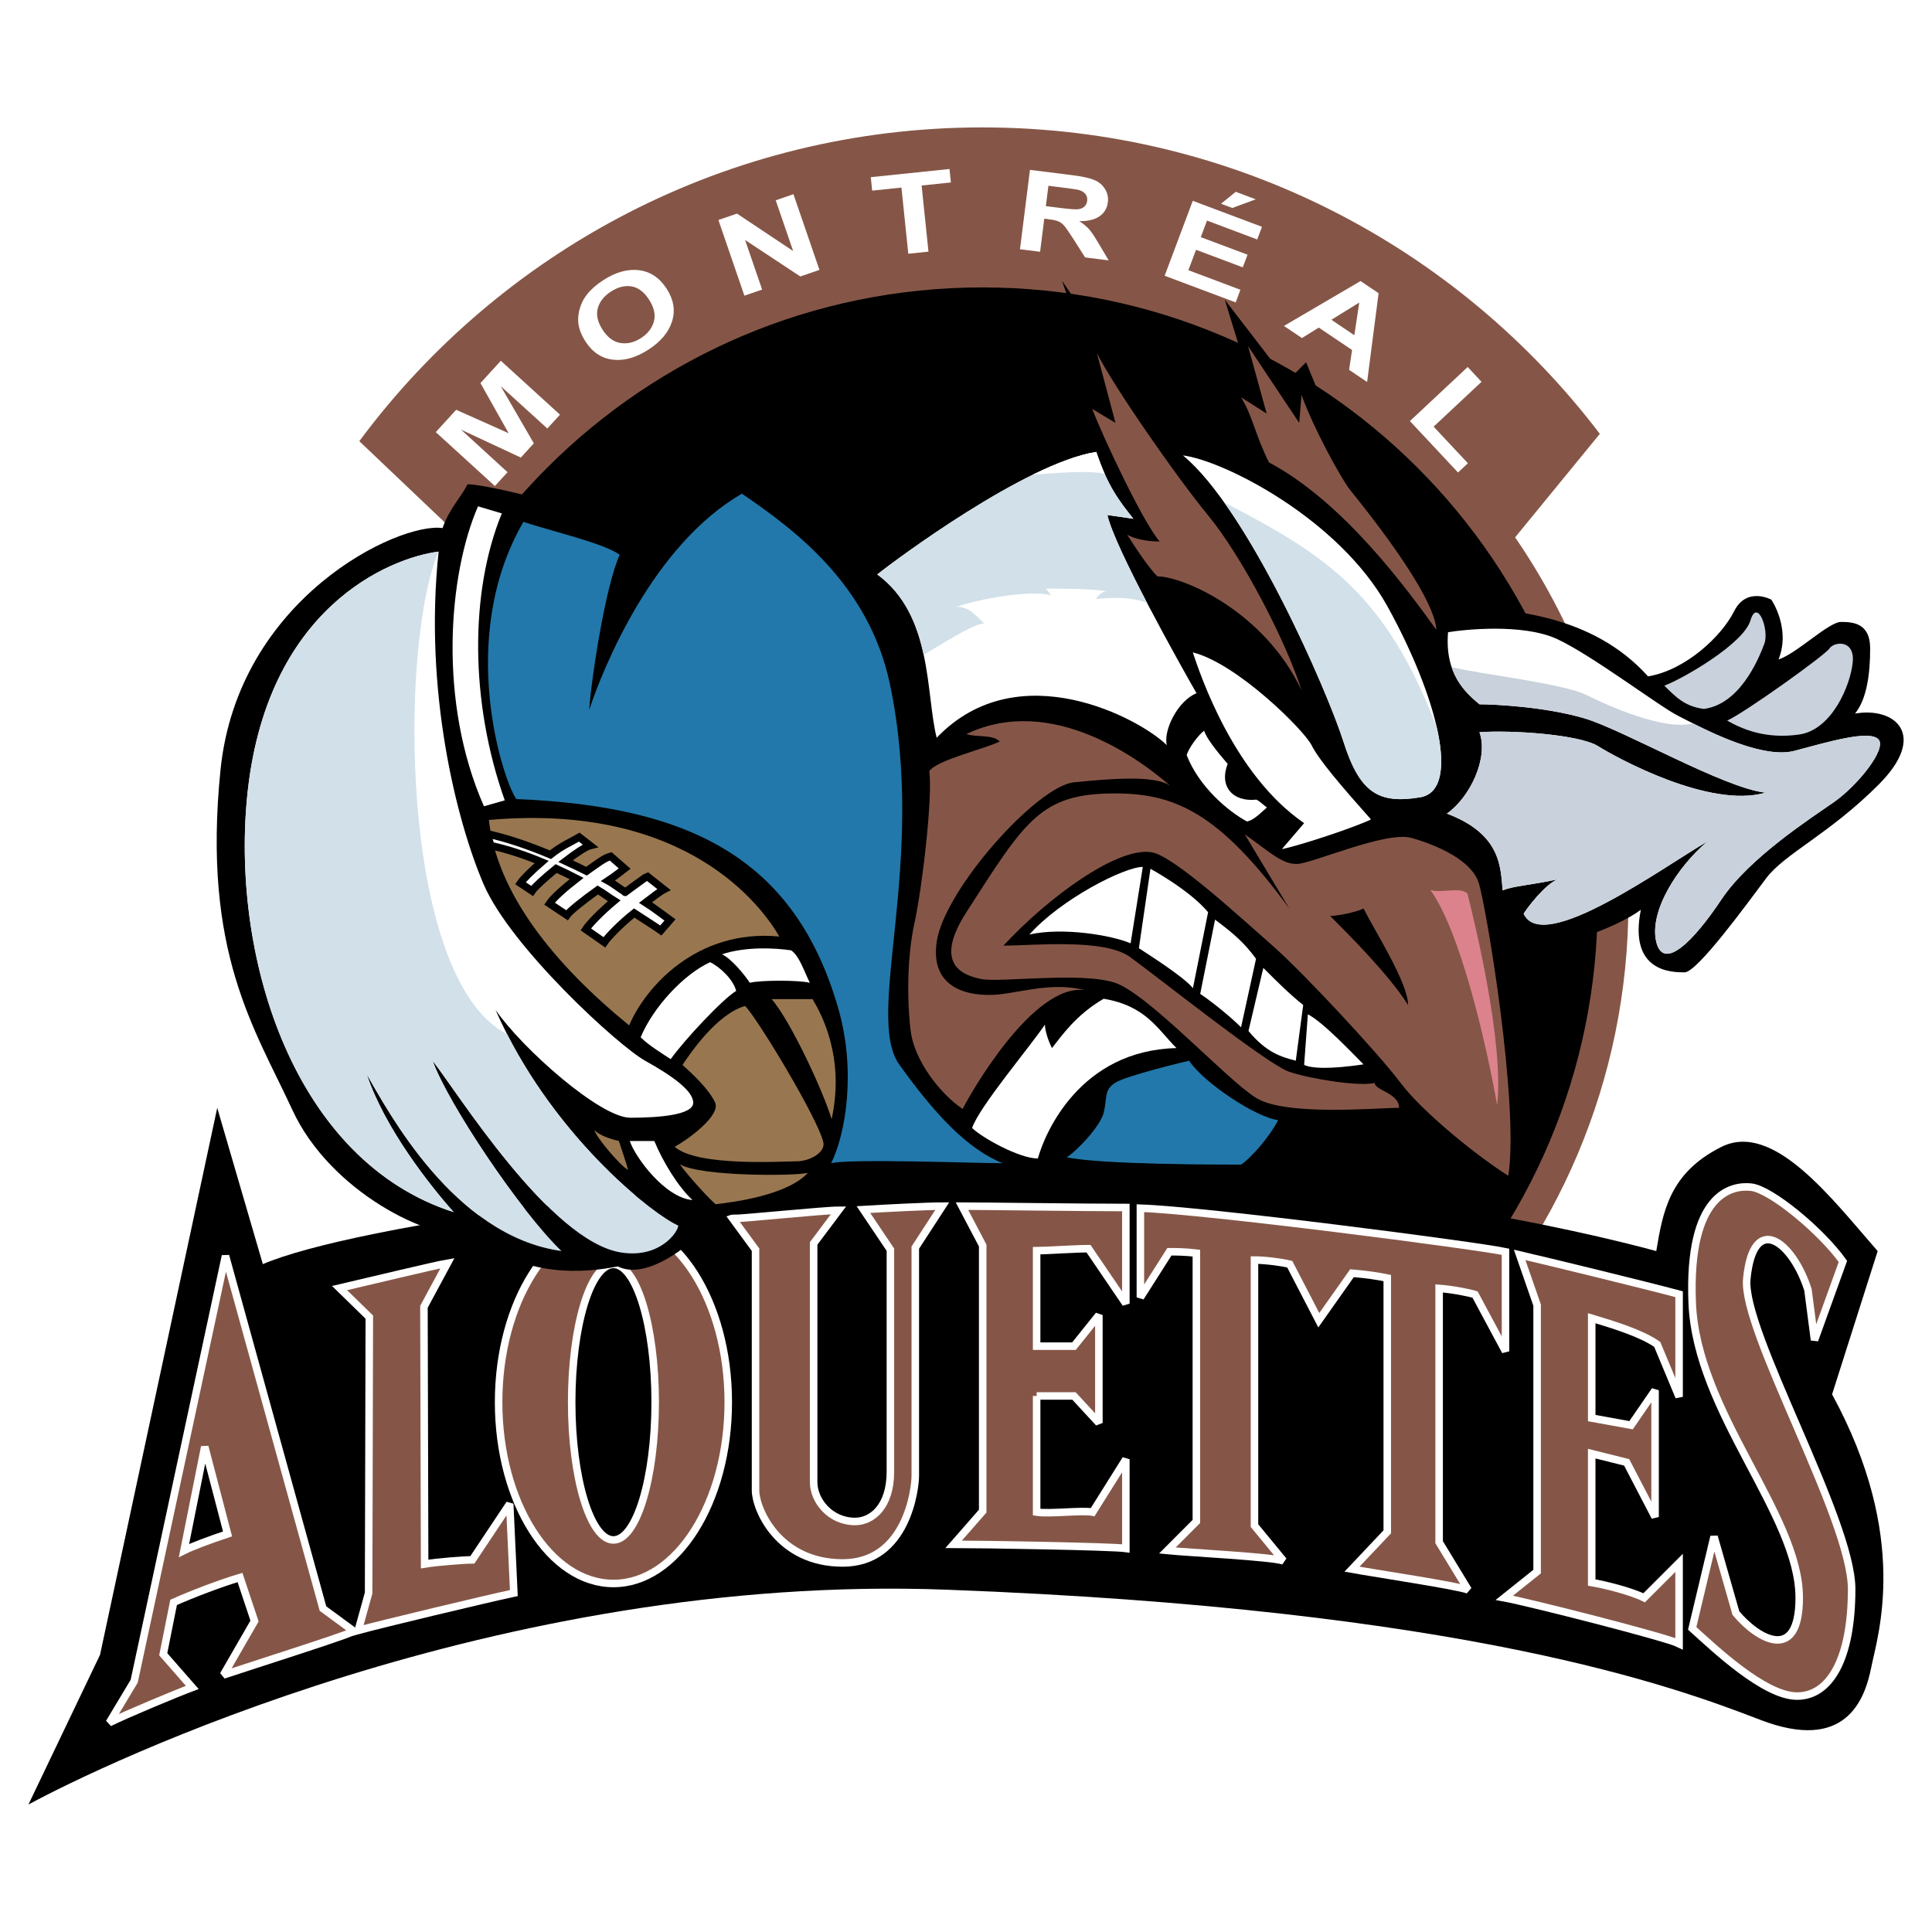
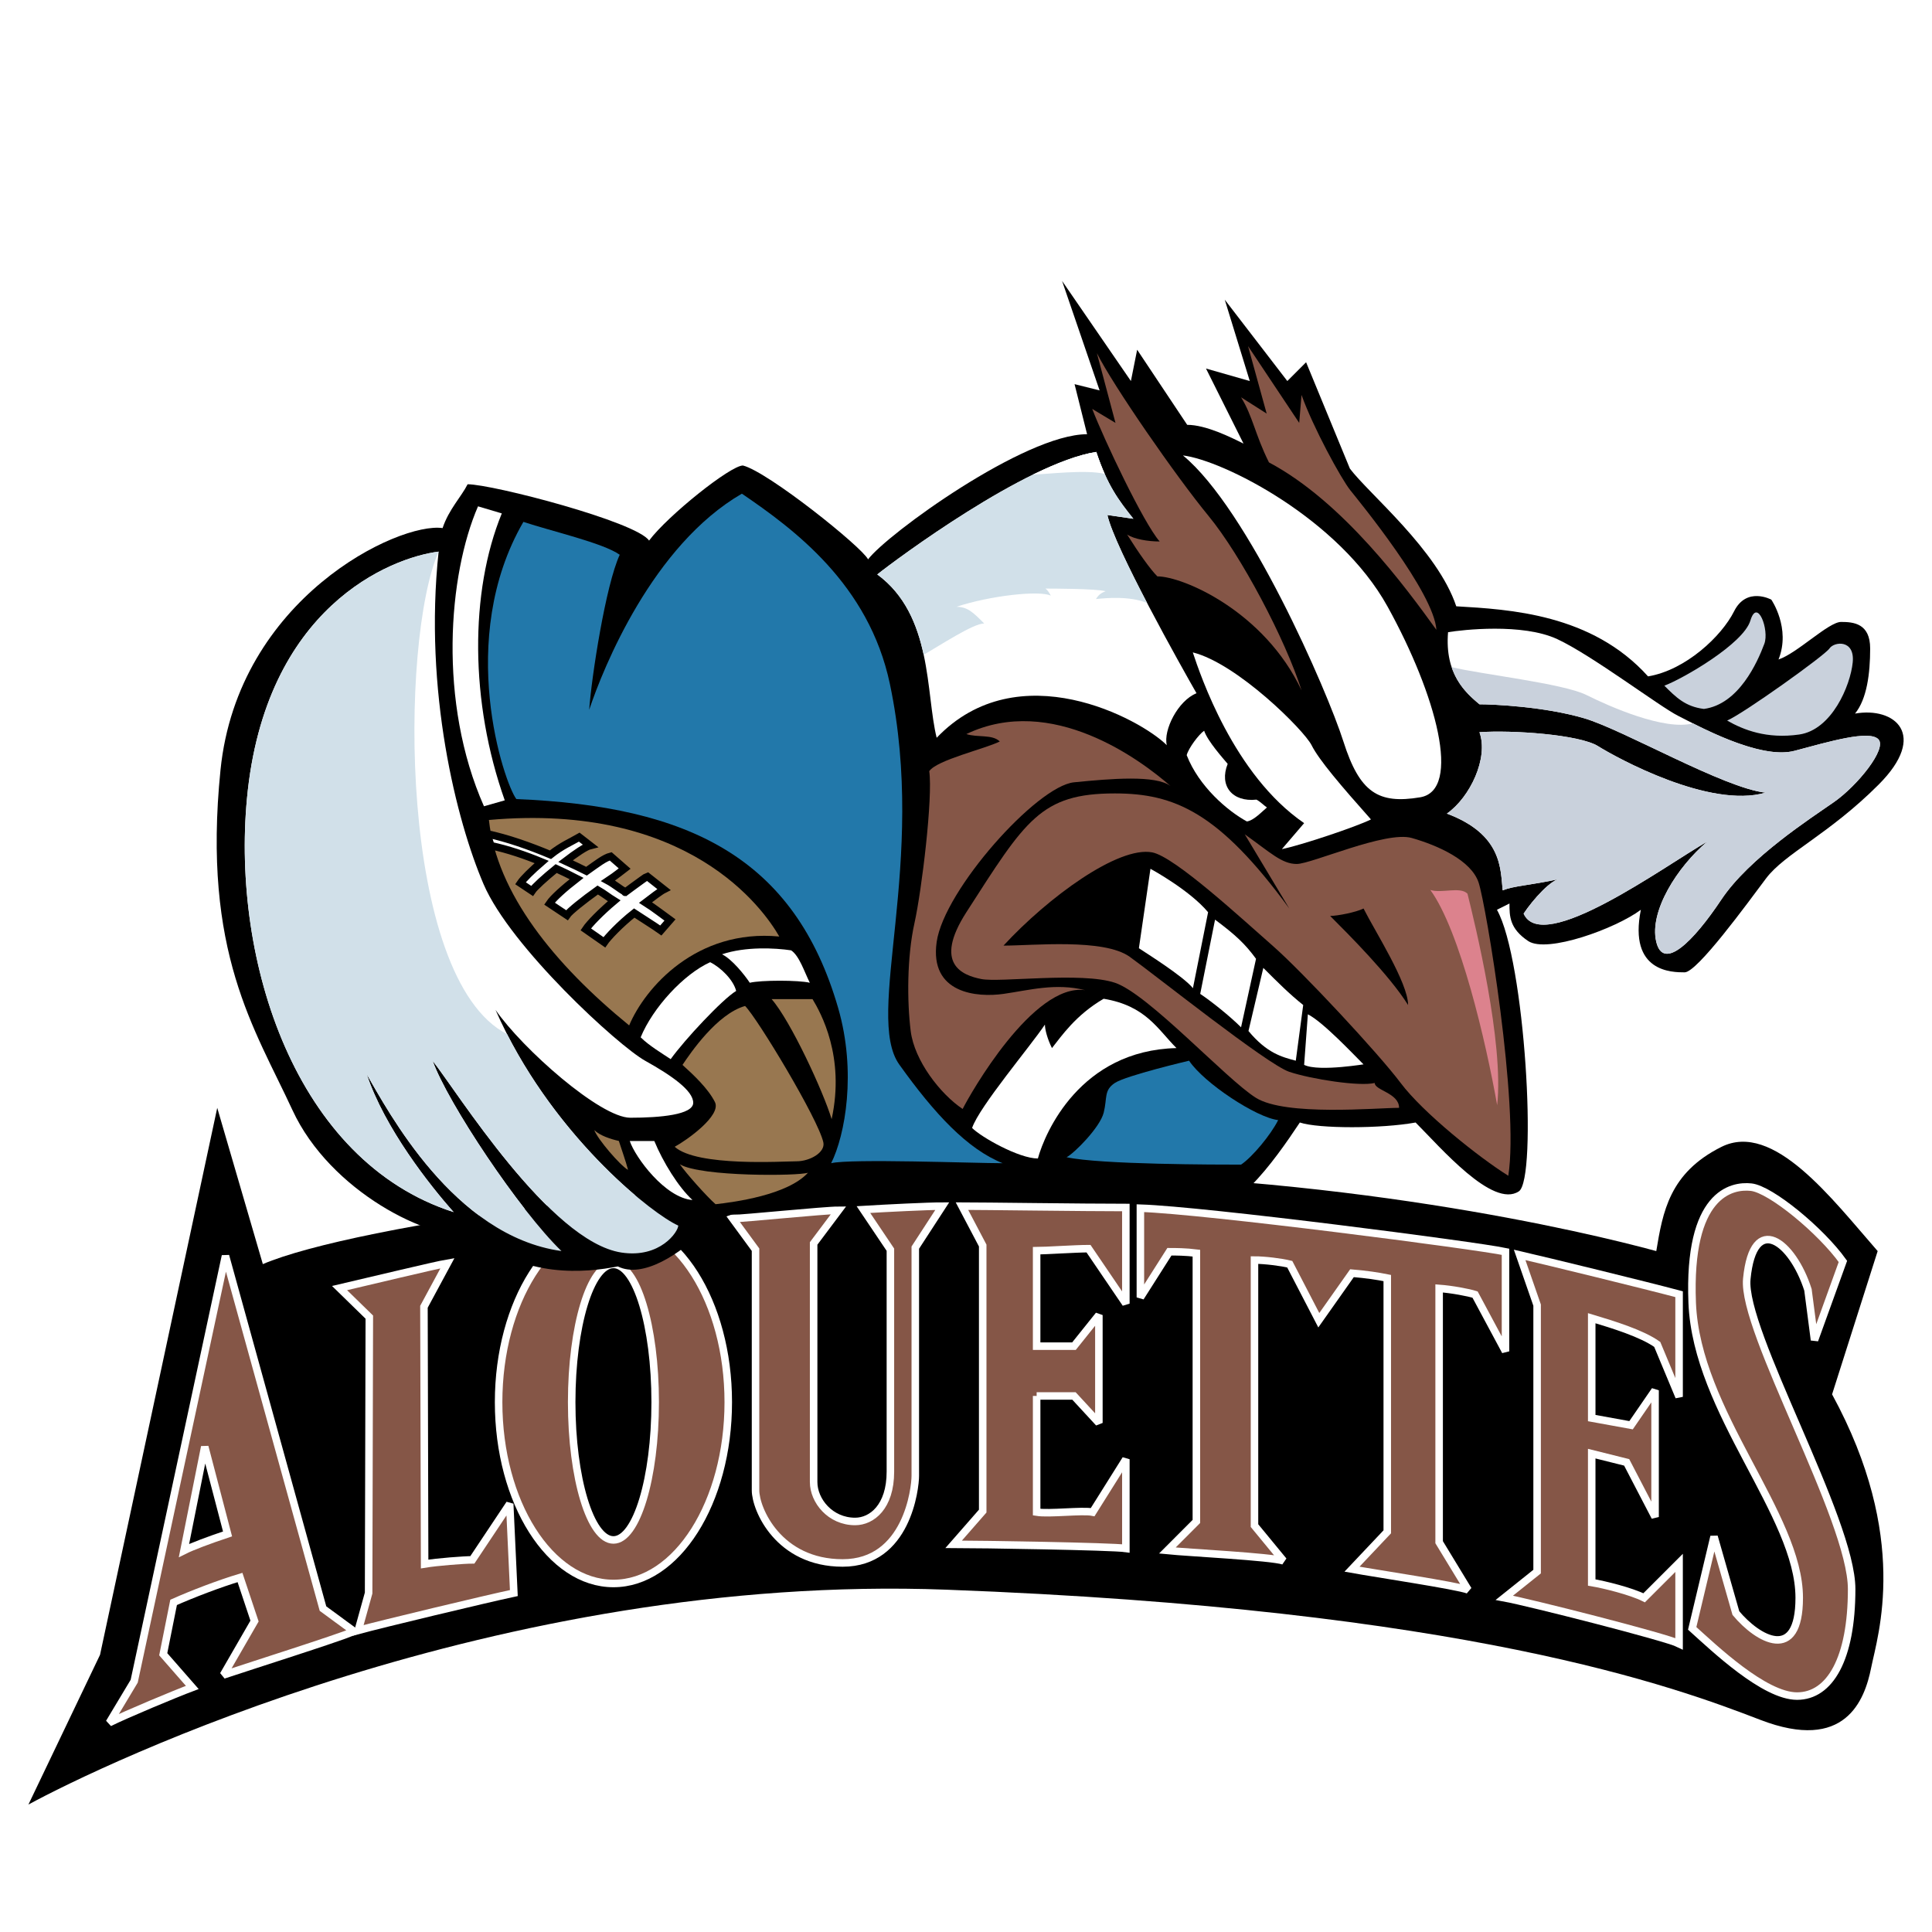
<svg xmlns="http://www.w3.org/2000/svg" version="1.0" id="Layer_1" x="0px" y="0px" width="192.756px" height="192.756px" viewBox="0 0 192.756 192.756" enable-background="new 0 0 192.756 192.756" xml:space="preserve">
  <g>
    <polygon fill-rule="evenodd" clip-rule="evenodd" fill="#FFFFFF" points="0,0 192.756,0 192.756,192.756 0,192.756 0,0  " />
-     <path fill-rule="evenodd" clip-rule="evenodd" fill="#855647" d="M151.164,53.611l8.452-10.325l0,0   c-14.128-18.58-36.469-30.574-61.609-30.574c-25.468,0-48.063,12.31-62.159,31.304l0,0l9.442,8.977l0,0   c-7.389,10.488-11.744,23.268-11.744,37.072c0,35.602,28.86,64.462,64.46,64.462c35.602,0,64.462-28.86,64.462-64.462   C162.469,76.534,158.291,63.981,151.164,53.611L151.164,53.611L151.164,53.611L151.164,53.611z" />
-     <path fill-rule="evenodd" clip-rule="evenodd" d="M36.616,90.066c0,33.906,27.487,61.393,61.391,61.393   c33.907,0,61.393-27.486,61.393-61.393c0-33.904-27.485-61.391-61.393-61.391C64.103,28.675,36.616,56.162,36.616,90.066   L36.616,90.066L36.616,90.066L36.616,90.066z" />
    <polygon fill-rule="evenodd" clip-rule="evenodd" fill="#FFFFFF" points="49.377,48.493 43.477,43.114 45.51,40.885 50.75,43.224    47.935,38.222 49.968,35.993 55.869,41.371 54.608,42.752 49.954,38.526 53.261,44.23 51.965,45.652 45.997,42.866 50.637,47.11    49.377,48.493 49.377,48.493  " />
    <path fill-rule="evenodd" clip-rule="evenodd" fill="#FFFFFF" d="M59.64,30.763c0.176-0.661,0.613-1.218,1.311-1.671   c0.697-0.454,1.38-0.626,2.047-0.519c0.668,0.105,1.252,0.543,1.751,1.311c0.507,0.781,0.67,1.506,0.492,2.177   c-0.179,0.67-0.606,1.225-1.279,1.663c-0.674,0.438-1.358,0.604-2.05,0.497c-0.693-0.106-1.288-0.543-1.783-1.307   C59.625,32.141,59.463,31.425,59.64,30.763L59.64,30.763L59.64,30.763L59.64,30.763z M61.158,35.886   c1.127,0.13,2.312-0.207,3.553-1.015c1.227-0.797,2.009-1.737,2.345-2.823c0.337-1.084,0.153-2.169-0.55-3.252   c-0.712-1.095-1.636-1.708-2.772-1.842c-1.137-0.131-2.32,0.202-3.55,1.001c-0.68,0.441-1.222,0.918-1.629,1.433   c-0.304,0.387-0.532,0.823-0.685,1.308c-0.152,0.483-0.21,0.959-0.178,1.426c0.046,0.628,0.292,1.283,0.734,1.966   C59.121,35.157,60.032,35.756,61.158,35.886L61.158,35.886L61.158,35.886L61.158,35.886z" />
    <polygon fill-rule="evenodd" clip-rule="evenodd" fill="#FFFFFF" points="74.268,29.499 71.675,21.948 73.528,21.312    79.132,25.044 77.394,19.984 79.163,19.376 81.756,26.927 79.846,27.584 74.336,23.941 76.038,28.892 74.268,29.499 74.268,29.499     " />
    <polygon fill-rule="evenodd" clip-rule="evenodd" fill="#FFFFFF" points="90.621,25.315 89.937,18.715 87.016,19.019    86.878,17.677 94.731,16.862 94.871,18.204 91.95,18.508 92.633,25.107 90.621,25.315 90.621,25.315  " />
    <path fill-rule="evenodd" clip-rule="evenodd" fill="#FFFFFF" d="M104.6,18.536l1.543,0.194l0,0c0.801,0.101,1.28,0.17,1.438,0.209   c0.313,0.085,0.549,0.222,0.704,0.41c0.154,0.188,0.216,0.415,0.183,0.683c-0.03,0.24-0.123,0.431-0.274,0.574   c-0.153,0.142-0.354,0.231-0.598,0.267c-0.244,0.037-0.841-0.006-1.789-0.124l0,0l-1.461-0.183L104.6,18.536L104.6,18.536   L104.6,18.536z M103.772,25.119l0.415-3.303l0.403,0.052l0,0c0.459,0.057,0.789,0.128,0.993,0.213   c0.204,0.083,0.389,0.218,0.558,0.404c0.168,0.183,0.47,0.611,0.904,1.284l0,0l1.216,1.914l2.353,0.296l-1.005-1.69l0,0   c-0.393-0.676-0.713-1.151-0.959-1.426c-0.247-0.276-0.57-0.542-0.97-0.798c0.868,0.008,1.541-0.153,2.02-0.487   c0.479-0.333,0.756-0.798,0.831-1.394c0.06-0.469-0.031-0.904-0.272-1.306c-0.24-0.401-0.59-0.702-1.049-0.904   c-0.46-0.203-1.215-0.37-2.267-0.502l0,0l-4.184-0.524l-0.995,7.92L103.772,25.119L103.772,25.119L103.772,25.119z" />
    <path fill-rule="evenodd" clip-rule="evenodd" fill="#FFFFFF" d="M116.197,27.511l2.806-7.475l6.904,2.592l-0.474,1.263   l-5.01-1.882l-0.619,1.651l4.664,1.751l-0.476,1.261l-4.663-1.751l-0.764,2.038l5.191,1.951l-0.472,1.261L116.197,27.511   L116.197,27.511L116.197,27.511z M121.822,20.328l1.47-1.191l1.996,0.75l-2.346,0.862L121.822,20.328L121.822,20.328   L121.822,20.328z" />
-     <path fill-rule="evenodd" clip-rule="evenodd" fill="#FFFFFF" d="M132.835,31.904l2.779-1.72l-0.493,3.261L132.835,31.904   L132.835,31.904L132.835,31.904z M137.542,29.254l-1.8-1.213l-7.642,4.477l1.794,1.209l1.683-1.043l3.32,2.237l-0.299,1.976   l1.8,1.214L137.542,29.254L137.542,29.254L137.542,29.254z" />
    <polygon fill-rule="evenodd" clip-rule="evenodd" fill="#FFFFFF" points="140.666,42.012 146.431,36.615 147.812,38.094    143.032,42.567 146.451,46.22 145.467,47.141 140.666,42.012 140.666,42.012  " />
    <path fill-rule="evenodd" clip-rule="evenodd" d="M105.963,28.027l6.867,9.989l0.624-3.122l4.993,7.492l0,0   c1.874,0,4.371,1.249,5.619,1.873l0,0l-3.745-7.491l4.37,1.249l-2.497-8.117l6.242,8.117l1.873-1.874l4.371,10.612l0,0   c1.873,2.498,8.738,8.118,10.611,13.735c5.309,0.312,13.517,0.75,19.135,6.993c3.747-0.624,7.336-3.999,8.586-6.498   c1.249-2.497,3.712-1.159,3.712-1.159s1.967,2.851,0.719,5.971c1.873-0.626,4.993-3.747,6.243-3.747s2.9,0.152,2.9,2.648   c0,2.496-0.324,5.044-1.51,6.496c3.944-0.696,7.349,2.092,2.354,7.087c-4.993,4.995-9.364,6.867-11.237,9.365   c-1.871,2.497-6.864,9.364-8.114,9.364c-1.249,0-5.621,0-4.371-6.242c-2.496,1.872-9.365,4.371-11.237,3.121   c-1.871-1.249-1.871-2.496-1.871-3.746l0,0l-1.25,0.625l0,0c2.811,4.994,4.059,26.845,2.186,28.093   c-2.6,1.729-7.803-4.37-10.301-6.868c-3.435,0.624-9.676,0.624-11.55,0c-1.247,1.874-3.021,4.459-4.895,6.332   c-9.951-0.838-32.234-1.115-42.82-0.325c-1.872,2.498-9.097,2.108-11.593,4.606c-2.497,2.497-6.242,4.994-8.739,3.745   c-3.122,0.626-9.364,1.251-14.359-3.12c-4.371,0.624-14.359-4.369-18.105-12.486c-3.746-8.116-9.021-15.71-7.174-33.927   c1.739-17.151,17.788-24.756,22.158-24.131c0.625-1.874,1.871-3.123,2.496-4.372c2.498,0,16.858,3.746,18.105,5.619   c1.873-2.497,8.117-7.491,9.365-7.491c2.496,0.624,11.86,8.115,12.485,9.365c1.874-2.498,15.609-12.486,21.851-12.486l0,0   l-1.25-4.995l2.498,0.625L105.963,28.027L105.963,28.027L105.963,28.027z" />
    <path fill-rule="evenodd" clip-rule="evenodd" fill="#FFFFFF" d="M63.919,103.493c1.217-2.962,4.302-6.308,6.933-7.494   c1.089,0.544,2.323,1.778,2.595,2.867c-1.361,0.815-5.172,4.899-6.533,6.806C66.097,105.126,64.734,104.311,63.919,103.493   L63.919,103.493L63.919,103.493L63.919,103.493z" />
    <path fill-rule="evenodd" clip-rule="evenodd" fill="#FFFFFF" d="M72.034,95.21c0.981,0.473,2.229,2.024,2.773,2.84   c1.089-0.272,4.898-0.272,5.988,0c-0.544-1.089-1.046-2.69-1.863-3.234C77.323,94.576,74.399,94.421,72.034,95.21L72.034,95.21   L72.034,95.21L72.034,95.21z" />
    <path fill-rule="evenodd" clip-rule="evenodd" fill="#987750" d="M76.984,99.683c1.089,0,3.54,0,4.083,0   c0.816,1.36,3.266,5.716,1.905,11.977C82.156,108.938,78.889,101.86,76.984,99.683L76.984,99.683L76.984,99.683L76.984,99.683z" />
    <path fill-rule="evenodd" clip-rule="evenodd" fill="#987750" d="M59.292,112.748c0.543,0.544,1.623,0.9,2.45,1.084   c0.185,0.606,0.708,2.05,0.918,2.889C61.876,116.285,59.616,113.652,59.292,112.748L59.292,112.748L59.292,112.748L59.292,112.748z   " />
    <path fill-rule="evenodd" clip-rule="evenodd" fill="#987750" d="M68.093,106.246c0.788-1.183,3.458-5.1,6.246-5.879   c1.227,1.226,7.283,11.251,7.805,13.601c0.223,1.004-1.338,1.895-2.677,1.895c-1.338,0-9.922,0.559-12.152-1.448   c1.227-0.67,4.683-3.122,4.014-4.46C70.659,108.616,69.207,107.25,68.093,106.246L68.093,106.246L68.093,106.246L68.093,106.246z" />
    <path fill-rule="evenodd" clip-rule="evenodd" fill="#987750" d="M48.78,81.809c0.788,7.291,6.503,14.386,13.991,20.497   c1.577-3.746,6.702-9.657,14.979-8.869C76.173,90.677,68.685,80.035,48.78,81.809L48.78,81.809L48.78,81.809L48.78,81.809z" />
    <path fill-rule="evenodd" clip-rule="evenodd" fill="#FFFFFF" stroke="#000000" stroke-width="0.75" stroke-miterlimit="2.613" d="   M66.843,91.788c-0.565-0.403-1.575-1.196-2.437-1.74c0.596-0.457,1.479-1.131,1.828-1.306l0,0l-1.653-1.305l0,0   c-0.155,0.038-3.013,2.188-2.189,1.567c-0.542-0.313-1.135-0.811-1.727-1.132c0.847-0.563,1.306-0.957,1.653-1.218l0,0   l-1.392-1.218l0,0c-0.616,0.153-1.345,0.73-2.411,1.483c-0.684-0.342-1.376-0.679-2.089-1.003c1.028-0.786,2.006-1.447,2.447-1.556   l0,0l-1.08-0.838l0,0c-0.827,0.479-1.737,0.845-2.875,1.754c-2.113-0.884-4.275-1.642-6.336-2.087l0,0l0.393,1.183l0,0   c1.685,0.362,3.397,0.937,5.067,1.629c-0.99,0.854-1.838,1.69-2.12,2.114l0,0l1.159,0.772l0,0c0.252-0.379,1.278-1.311,2.407-2.231   c0.696,0.321,1.375,0.648,2.041,0.994c-1.232,0.953-2.349,1.959-2.71,2.501l0,0l1.738,1.158l0,0   c0.266-0.391,1.668-1.509,3.079-2.516c0.602,0.344,1.085,0.742,1.639,1.081c-1.345,1.129-2.475,2.303-2.835,2.845l0,0l1.852,1.294   l0,0c0.31-0.457,1.559-1.803,2.984-2.92c0.954,0.631,2.021,1.289,2.654,1.741l0,0L66.843,91.788L66.843,91.788L66.843,91.788z" />
    <path fill-rule="evenodd" clip-rule="evenodd" fill="#FFFFFF" d="M43.762,55.035c-4.781,0.598-17.333,5.527-19.125,24.654   c-1.512,16.137,4.782,36.164,20.62,41.243c-2.391-2.691-6.874-8.368-8.667-13.748c2.092,3.586,8.667,16.138,19.425,17.633   c-4.185-4.036-11.356-14.792-12.851-18.978c2.39,2.989,11.684,18.029,18.827,19.127c3.886,0.596,5.677-2.095,5.677-2.691   c-2.689-1.195-12.849-9.264-18.229-21.517c2.689,3.886,10.457,10.759,13.447,10.759c2.99,0,6.276-0.3,6.276-1.494   s-2.092-2.689-4.782-4.184c-2.689-1.493-13.446-11.356-16.137-17.632C45.555,81.932,42.268,68.931,43.762,55.035L43.762,55.035   L43.762,55.035L43.762,55.035z" />
    <path fill-rule="evenodd" clip-rule="evenodd" d="M21.674,110.53l-11.693,54.57l-7.146,14.942l0,0   c7.146-3.898,46.764-23.119,91.6-21.438c51.972,1.947,72.759,9.742,81.205,12.991c8.446,3.25,10.396-1.948,11.044-5.196   c0.65-3.248,3.898-12.992-3.897-27.285l0,0l4.548-14.293l0,0c-4.548-5.196-10.395-12.992-15.592-10.394   c-5.197,2.598-5.846,6.496-6.496,10.394c-7.145-1.948-31.832-7.796-63.016-7.796c-31.183,0-66.912,5.198-76.008,9.097l0,0   L21.674,110.53L21.674,110.53L21.674,110.53z" />
    <path fill-rule="evenodd" clip-rule="evenodd" fill="#855647" stroke="#FFFFFF" stroke-width="0.75" stroke-miterlimit="2.613" d="   M13.389,167.735l9.107-42.432l9.729,35.187l3.104,2.277l0,0c-2.071,0.828-9.935,3.312-13.04,4.347l0,0l3.105-5.381l-1.45-4.347l0,0   c-2.069,0.622-4.761,1.655-6.623,2.484l0,0l-1.035,5.174l2.897,3.312l0,0c-1.656,0.62-6.622,2.69-8.278,3.518l0,0L13.389,167.735   L13.389,167.735L13.389,167.735z M22.702,153.04l-2.275-8.694l-2.071,10.351l0,0C19.184,154.283,20.84,153.661,22.702,153.04   L22.702,153.04L22.702,153.04L22.702,153.04z" />
    <path fill-rule="evenodd" clip-rule="evenodd" fill="#855647" stroke="#FFFFFF" stroke-width="0.75" stroke-miterlimit="2.613" d="   M35.742,162.664l1.035-3.725l0.07-27.53l-2.968-2.896l0,0c2.691-0.622,9.522-2.277,10.763-2.484l0,0l-2.345,4.347l0.068,25.666l0,0   c1.242-0.207,3.933-0.414,4.762-0.414l0,0l3.726-5.589l0.414,8.901l0,0C48.368,159.56,38.018,162.043,35.742,162.664   L35.742,162.664L35.742,162.664L35.742,162.664z" />
    <path fill-rule="evenodd" clip-rule="evenodd" fill="#855647" stroke="#FFFFFF" stroke-width="0.75" stroke-miterlimit="2.613" d="   M65.368,139.895c0,7.592-1.866,13.746-4.164,13.746c-2.301,0-4.167-6.154-4.167-13.746c0-7.59,1.867-13.745,4.167-13.745   C63.501,126.149,65.368,132.305,65.368,139.895L65.368,139.895L65.368,139.895L65.368,139.895z M61.206,121.807   c-6.327,0-11.46,8.1-11.46,18.088c0,9.99,5.133,18.089,11.46,18.089c6.319,0,11.453-8.099,11.453-18.089   C72.659,129.906,67.525,121.807,61.206,121.807L61.206,121.807L61.206,121.807L61.206,121.807z" />
    <path fill-rule="evenodd" clip-rule="evenodd" fill="#855647" stroke="#FFFFFF" stroke-width="0.75" stroke-miterlimit="2.613" d="   M73.104,121.578l2.276,3.104v24.01l0,0c0,1.862,2.279,7.245,8.695,7.245c6.416,0,7.244-7.451,7.244-8.693l0,0v-22.769l2.691-4.14   l0,0c-1.448,0-5.588,0.207-7.866,0.345l0,0l2.691,4.003v22.147l0,0c0,3.518-1.862,4.967-3.519,4.967c-2.483,0-4.14-2.07-4.14-3.934   l0,0v-23.804l2.483-3.31l0,0C82.21,120.751,74.138,121.578,73.104,121.578L73.104,121.578L73.104,121.578L73.104,121.578z" />
    <path fill-rule="evenodd" clip-rule="evenodd" fill="#855647" stroke="#FFFFFF" stroke-width="0.75" stroke-miterlimit="2.613" d="   M103.426,139.274v11.592l0,0c1.241,0.206,4.552-0.207,5.589,0l0,0l3.312-5.278v8.9l0,0c-1.45-0.207-14.696-0.413-17.18-0.413l0,0   l2.898-3.312v-26.495l-2.071-3.933l0,0c1.966,0,12.211,0.139,16.352,0.139l0,0v9.589l-3.726-5.484l0,0   c-1.242,0-4.347,0.206-5.175,0.206l0,0v9.522h3.725l2.485-3.104v10.763l-2.485-2.691H103.426L103.426,139.274L103.426,139.274z" />
    <path fill-rule="evenodd" clip-rule="evenodd" fill="#855647" stroke="#FFFFFF" stroke-width="0.75" stroke-miterlimit="2.613" d="   M116.466,154.695c2.068,0.208,10.348,0.619,11.59,1.034l0,0l-2.896-3.519v-26.494l0,0c1.033,0,2.689,0.208,3.519,0.415l0,0   l2.898,5.588l3.311-4.692l0,0c1.521,0.131,2.485,0.276,3.52,0.483l0,0v25.321l-3.52,3.726l0,0   c2.277,0.414,10.557,1.657,11.592,2.07l0,0l-2.897-4.761v-25.322l0,0c1.269,0.093,2.965,0.412,3.586,0.618l0,0l3.036,5.662v-9.936   l0,0c-2.897-0.621-30.011-4.141-36.428-4.347l0,0v8.901l2.896-4.555l0,0c0.621,0,1.639,0.006,2.69,0.139l0,0v26.77L116.466,154.695   L116.466,154.695L116.466,154.695z" />
    <path fill-rule="evenodd" clip-rule="evenodd" fill="#855647" stroke="#FFFFFF" stroke-width="0.75" stroke-miterlimit="2.613" d="   M165.344,134.134l2.179,5.229v-10.241l0,0c-3.268-0.872-13.074-3.27-15.908-3.923l0,0l1.743,5.012v26.587l-3.269,2.614l0,0   c2.396,0.437,16.127,3.923,17.434,4.577l0,0v-8.062l-3.487,3.485l0,0c-1.308-0.653-3.922-1.306-5.23-1.525l0,0V145.03l3.487,0.87   l2.834,5.45v-12.64l-2.396,3.485l-3.925-0.713v-9.965l0,0C160.984,132.172,163.818,133.044,165.344,134.134L165.344,134.134   L165.344,134.134L165.344,134.134z" />
    <path fill-rule="evenodd" clip-rule="evenodd" fill="#855647" stroke="#FFFFFF" stroke-width="0.75" stroke-miterlimit="2.613" d="   M179.509,159.412c0-8.283-10.243-18.522-10.678-29.42c-0.436-10.896,3.922-11.766,5.884-11.549   c1.961,0.218,6.974,4.359,9.152,7.409l0,0l-2.833,7.845l-0.653-5.012l0,0c-1.526-4.794-5.448-7.845-6.103-1.09   c-0.504,5.206,10.461,23.972,10.461,30.945c0,6.973-2.179,10.679-5.448,10.679s-8.281-4.795-10.46-6.757l0,0l2.179-9.152   l2.18,7.628l0,0C175.367,163.554,179.509,165.949,179.509,159.412L179.509,159.412L179.509,159.412L179.509,159.412z" />
    <path fill-rule="evenodd" clip-rule="evenodd" d="M81.971,118c-1.872,2.498-9.097,2.108-11.593,4.606   c-2.497,2.497-6.242,4.994-8.739,3.745c-3.122,0.626-9.364,1.251-14.359-3.12c-1.093,0.157-2.537-0.039-4.146-0.547   C47.294,121.611,72.851,118.371,81.971,118L81.971,118L81.971,118L81.971,118z" />
    <path fill-rule="evenodd" clip-rule="evenodd" fill="#D1E0E9" d="M50.591,103.177c5.566,10.89,14.57,17.983,17.079,19.098   c0,0.597-1.792,3.287-5.677,2.691c-7.144-1.098-16.438-16.138-18.827-19.127c1.494,4.186,8.666,14.941,12.851,18.978   c-10.759-1.495-17.333-14.047-19.425-17.633c1.792,5.38,6.275,11.057,8.667,13.748c-15.838-5.079-22.132-25.105-20.62-41.243   c1.792-19.126,14.344-24.056,19.125-24.654C39.86,63.837,39.737,97.622,50.591,103.177L50.591,103.177L50.591,103.177   L50.591,103.177z" />
    <path fill-rule="evenodd" clip-rule="evenodd" fill="#FFFFFF" d="M47.692,50.517c-2.962,6.814-4,19.556,0.593,29.925l0,0   l2.075-0.592l0,0c-3.476-9.783-3.504-20.801-0.295-28.628l0,0L47.692,50.517L47.692,50.517L47.692,50.517z" />
    <path fill-rule="evenodd" clip-rule="evenodd" fill="#2278AA" d="M51.517,79.724c-1.213-1.578-6.094-15.939,0.703-27.657   c2.813,0.937,7.968,2.109,9.61,3.281c-1.406,3.047-2.813,12.187-3.047,15.469c1.407-4.218,6.329-16.405,15.235-21.563   c5.155,3.516,12.67,9.028,14.766,18.985c3.75,17.813-2.579,33.048,0.938,37.97c3.516,4.922,6.798,8.436,10.313,9.844   c-2.813,0-15.235-0.469-17.11,0c1.406-2.812,2.539-9.114,0.703-15.47C79.291,85.583,68.744,80.426,51.517,79.724L51.517,79.724   L51.517,79.724L51.517,79.724z" />
    <path fill-rule="evenodd" clip-rule="evenodd" fill="#FFFFFF" d="M96.987,112.538c0.937,0.937,4.688,3.046,6.562,3.046   c0.703-2.579,4.219-10.782,13.828-11.017c-1.875-1.874-3.047-4.219-7.266-4.921c-2.812,1.641-4.22,3.749-5.157,4.921   c-0.469-0.937-0.702-1.874-0.702-2.344C102.847,104.334,97.69,110.429,96.987,112.538L96.987,112.538L96.987,112.538   L96.987,112.538z" />
    <path fill-rule="evenodd" clip-rule="evenodd" fill="#FFFFFF" d="M113.628,94.606c0.703,0.469,4.454,2.813,5.391,3.985l0,0   l1.513-7.578l0,0c-1.851-2.222-5.751-4.333-5.751-4.333l0,0L113.628,94.606L113.628,94.606L113.628,94.606z" />
    <path fill-rule="evenodd" clip-rule="evenodd" fill="#FFFFFF" d="M119.745,99.16l1.481-7.406l0,0   c2.087,1.557,3.008,2.434,4.088,3.906l0,0l-1.494,6.833l0,0C122.709,101.383,120.855,99.901,119.745,99.16L119.745,99.16   L119.745,99.16L119.745,99.16z" />
    <path fill-rule="evenodd" clip-rule="evenodd" fill="#FFFFFF" d="M124.56,102.864l1.481-6.296l0,0   c1.482,1.48,2.592,2.592,3.98,3.703l0,0l-0.74,5.555l0,0C127.894,105.456,126.409,105.087,124.56,102.864L124.56,102.864   L124.56,102.864L124.56,102.864z" />
    <path fill-rule="evenodd" clip-rule="evenodd" fill="#FFFFFF" d="M130.114,106.242l0.371-5.045l0,0   c1.48,0.741,4.443,3.888,5.556,4.999C136.604,106.083,131.596,106.984,130.114,106.242L130.114,106.242L130.114,106.242   L130.114,106.242z" />
-     <path fill-rule="evenodd" clip-rule="evenodd" fill="#FFFFFF" d="M102.709,93.235c3.105-3.503,9.456-6.745,11.309-6.745l0,0   l-1.218,7.625l0,0C110.913,93.304,106.042,92.493,102.709,93.235L102.709,93.235L102.709,93.235L102.709,93.235z" />
    <path fill-rule="evenodd" clip-rule="evenodd" fill="#855647" d="M96.044,110.642c0.741-1.483,7.035-12.593,12.221-11.853   c-2.962-0.74-5.556,0.002-8.148,0.371c-2.591,0.37-7.406-0.001-6.665-5.184c0.741-5.185,9.999-15.555,13.703-15.925   c3.703-0.37,8.146-0.742,9.628,0.371c-2.963-2.592-11.851-9.258-20.369-5.185c1.112,0.37,2.593,0.001,3.334,0.741   c-1.482,0.74-6.297,1.852-7.037,2.963c0.372,2.593-0.739,11.85-1.48,15.184c-0.741,3.333-0.742,7.777-0.371,10.74   C91.229,105.826,93.822,109.158,96.044,110.642L96.044,110.642L96.044,110.642L96.044,110.642z" />
    <path fill-rule="evenodd" clip-rule="evenodd" fill="#2278AA" d="M106.413,115.455c0.741-0.37,3.334-2.964,3.703-4.444   c0.37-1.481,0-2.222,1.111-2.963c1.11-0.741,7.407-2.222,7.407-2.222c1.481,2.224,6.725,5.683,8.889,5.926   c-0.741,1.481-2.593,3.703-3.703,4.443C121.598,116.195,109.747,116.195,106.413,115.455L106.413,115.455L106.413,115.455   L106.413,115.455z" />
    <path fill-rule="evenodd" clip-rule="evenodd" fill="#855647" d="M128.633,90.643c-1.109-1.852-3.333-5.555-4.444-7.407   c2.594,1.852,3.706,2.963,5.187,2.963c1.481,0,8.887-3.334,11.479-2.593c2.594,0.741,5.925,2.223,6.666,4.444   c0.74,2.221,4.073,22.22,2.963,29.256c-2.963-1.852-8.517-6.296-10.74-9.259c-2.223-2.963-9.812-11.101-12.774-13.693   c-2.963-2.592-9.746-8.875-12.008-9.311c-3.392-0.652-10.4,4.487-14.845,9.301c2.963,0,10-0.739,12.593,1.113   c2.592,1.851,13.703,10.739,15.924,11.48c2.224,0.741,7.036,1.48,8.52,1.11c0,0.741,2.433,1.001,2.433,2.482   c-2.222,0-11.323,0.852-14.285-1.001c-2.963-1.851-10.74-10.37-14.072-11.48c-3.333-1.112-11.48,0-13.332-0.37   s-4.816-1.48-1.482-6.666c5.896-9.172,7.397-11.852,14.814-11.852C117.152,79.162,121.598,81.015,128.633,90.643L128.633,90.643   L128.633,90.643L128.633,90.643z" />
    <path fill-rule="evenodd" clip-rule="evenodd" d="M132.708,91.383c0.739,0,2.592-0.369,3.333-0.74   c1.111,2.222,4.444,7.407,4.444,9.628C138.634,97.309,134.559,93.235,132.708,91.383L132.708,91.383L132.708,91.383L132.708,91.383   z" />
-     <path fill-rule="evenodd" clip-rule="evenodd" fill="#DC828D" d="M142.706,88.791c1.11,0.371,2.963-0.371,3.704,0.371   c0.74,2.962,3.653,14.875,2.962,21.11C148.261,103.975,145.669,92.866,142.706,88.791L142.706,88.791L142.706,88.791   L142.706,88.791z" />
+     <path fill-rule="evenodd" clip-rule="evenodd" fill="#DC828D" d="M142.706,88.791c1.11,0.371,2.963-0.371,3.704,0.371   c0.74,2.962,3.653,14.875,2.962,21.11C148.261,103.975,145.669,92.866,142.706,88.791L142.706,88.791L142.706,88.791   L142.706,88.791" />
    <path fill-rule="evenodd" clip-rule="evenodd" fill="#FFFFFF" d="M87.526,57.312c1.852-1.482,14.812-11.111,21.849-12.221   c1.111,3.333,2.222,4.815,3.703,6.667l0,0l-2.592-0.372l0,0c0.741,3.334,7.406,15.187,8.89,17.778   c-1.853,0.74-3.333,3.702-2.963,5.185c-2.594-2.593-14.814-9.259-22.961-0.741C92.34,69.163,93.082,61.387,87.526,57.312   L87.526,57.312L87.526,57.312L87.526,57.312z" />
    <path fill-rule="evenodd" clip-rule="evenodd" fill="#D1E0E9" d="M114.448,60.162c-1.868-3.578-3.604-7.168-3.962-8.777l0,0   l2.592,0.372l0,0c-1.481-1.852-2.592-3.334-3.703-6.667c-7.037,1.11-19.997,10.739-21.849,12.221   c2.777,2.039,3.981,5.001,4.629,8.009c1.605-0.901,4.929-3.117,6.038-3.117c-1.109-1.108-1.663-1.662-2.771-1.662   c3.324-1.11,8.312-1.664,9.42-1.11c-0.105-0.188-0.28-0.535-0.541-0.709c0.521,0,4.959,0,6.004,0.261   c-0.436,0.174-0.696,0.348-0.957,0.783C110.219,59.68,112.674,59.425,114.448,60.162L114.448,60.162L114.448,60.162L114.448,60.162   z" />
    <path fill-rule="evenodd" clip-rule="evenodd" fill="#FFFFFF" d="M110.213,47.278c-0.282-0.636-0.56-1.354-0.838-2.188   c-1.804,0.285-3.997,1.129-6.293,2.252C104.397,47.326,108.29,46.823,110.213,47.278L110.213,47.278L110.213,47.278L110.213,47.278   z" />
    <path fill-rule="evenodd" clip-rule="evenodd" fill="#FFFFFF" d="M119.006,65.089c0.739,2.223,4.07,12.22,11.108,17.035l0,0   l-2.221,2.593l0,0c1.852-0.37,7.408-2.222,8.888-2.963c-2.964-3.333-5.186-5.925-5.925-7.407   C130.114,72.865,123.449,66.2,119.006,65.089L119.006,65.089L119.006,65.089L119.006,65.089z" />
    <path fill-rule="evenodd" clip-rule="evenodd" fill="#FFFFFF" d="M122.486,76.212c-0.869,2.176,0.437,3.829,2.872,3.568   c0.349,0.174,0.783,0.609,1.044,0.783c-0.435,0.349-1.305,1.305-2.002,1.393c-1.914-1.044-4.785-3.48-6.003-6.613   c0.174-0.695,1.218-2.087,1.74-2.436C120.486,73.951,122.052,75.69,122.486,76.212L122.486,76.212L122.486,76.212L122.486,76.212z" />
    <path fill-rule="evenodd" clip-rule="evenodd" fill="#855647" d="M109.436,35.23l1.856,6.961l-2.32-1.393l0,0   c1.159,3.017,5.104,11.371,6.729,13.226c-1.16,0-2.552-0.232-3.248-0.696c1.16,1.856,2.319,3.481,3.016,4.177   c2.553,0,10.676,3.482,14.387,11.37c-1.625-5.105-6.034-13.457-9.282-17.403S111.061,38.478,109.436,35.23L109.436,35.23   L109.436,35.23L109.436,35.23z" />
    <path fill-rule="evenodd" clip-rule="evenodd" fill="#855647" d="M123.82,39.639l2.555,1.623l-1.857-6.728l5.104,7.657l0.232-2.785   l0,0c1.16,3.248,3.945,8.352,4.872,9.513c0.929,1.162,8.353,10.21,8.585,13.922c-3.016-4.176-9.282-12.763-16.706-16.707   C125.214,43.351,124.98,41.497,123.82,39.639L123.82,39.639L123.82,39.639L123.82,39.639z" />
    <path fill-rule="evenodd" clip-rule="evenodd" fill="#FFFFFF" d="M118.021,45.439c3.944,0.464,15.546,6.266,20.418,15.082   c4.873,8.817,7.427,18.331,3.25,19.026c-4.177,0.696-6.033-0.465-7.657-5.568C132.406,68.875,124.519,50.775,118.021,45.439   L118.021,45.439L118.021,45.439L118.021,45.439z" />
-     <path fill-rule="evenodd" clip-rule="evenodd" fill="#D1E0E9" d="M143.35,72.58c0.867,3.827,0.523,6.603-1.661,6.968   c-4.177,0.696-6.033-0.465-7.657-5.568c-1.29-4.052-6.527-16.296-11.884-23.841C132.406,55.417,138.282,59.347,143.35,72.58   L143.35,72.58L143.35,72.58L143.35,72.58z" />
    <path fill-rule="evenodd" clip-rule="evenodd" fill="#C9D1DC" d="M166.052,68.411c1.856-0.696,7.889-4.175,8.584-6.496   c0.696-2.322,1.908,0.944,1.392,2.318c-0.695,1.857-2.551,6.034-6.031,6.498C168.14,70.499,167.213,69.57,166.052,68.411   L166.052,68.411L166.052,68.411L166.052,68.411z" />
    <path fill-rule="evenodd" clip-rule="evenodd" fill="#C9D1DC" d="M172.317,71.891c1.623-0.696,9.744-6.496,10.208-7.192   c0.464-0.696,2.553-0.927,2.321,1.392c-0.232,2.32-2.09,6.727-5.338,7.192C176.261,73.748,173.94,72.818,172.317,71.891   L172.317,71.891L172.317,71.891L172.317,71.891z" />
    <path fill-rule="evenodd" clip-rule="evenodd" fill="#FFFFFF" d="M144.473,63.074c1.393-0.233,7.425-0.929,10.905,0.696   c3.48,1.625,10.211,6.729,12.066,7.657c1.855,0.929,8.12,4.409,11.6,3.481c3.481-0.928,7.426-2.087,8.354-1.16   c0.929,0.927-2.09,4.642-4.409,6.265s-8.469,5.568-11.253,9.745c-2.785,4.177-5.802,7.194-6.498,4.177   c-0.695-3.017,2.088-7.425,5.105-9.978c-4.409,2.553-16.476,11.371-18.33,7.193c0.928-1.392,2.783-3.479,3.712-3.479   c-3.248,0.695-4.642,0.695-5.801,1.159c-0.231-2.088,0-5.568-5.569-7.657c2.321-1.625,4.178-5.567,3.25-8.121   c3.247-0.232,9.979,0.233,11.833,1.392c1.855,1.16,11.138,6.265,16.707,4.64c-4.178-0.463-14.153-6.263-18.1-7.424   c-3.945-1.161-9.049-1.392-10.44-1.392C146.213,69.106,144.124,67.25,144.473,63.074L144.473,63.074L144.473,63.074L144.473,63.074   z" />
    <path fill-rule="evenodd" clip-rule="evenodd" fill="#C9D1DC" d="M168.905,72.172c2.646,1.334,7.312,3.49,10.139,2.736   c3.481-0.928,7.426-2.087,8.354-1.16c0.929,0.927-2.09,4.642-4.409,6.265s-8.469,5.568-11.253,9.745   c-2.785,4.177-5.802,7.194-6.498,4.177c-0.695-3.017,2.088-7.425,5.105-9.978c-4.409,2.553-16.476,11.371-18.33,7.193   c0.928-1.392,2.783-3.479,3.712-3.479c-3.248,0.695-4.642,0.695-5.801,1.159c-0.231-2.088,0-5.568-5.569-7.657   c2.321-1.625,4.178-5.567,3.25-8.121c3.247-0.232,9.979,0.233,11.833,1.392c1.855,1.16,11.138,6.265,16.707,4.64   c-4.178-0.463-14.153-6.263-18.1-7.424c-3.945-1.161-9.049-1.392-10.44-1.392c-0.925-0.771-2.156-1.849-2.777-3.708   c2.777,0.691,11.129,1.62,13.449,2.78C160.599,70.499,166.075,72.917,168.905,72.172L168.905,72.172L168.905,72.172L168.905,72.172   z" />
    <path fill-rule="evenodd" clip-rule="evenodd" fill="#987750" d="M67.83,116.162c2.095,1.258,11.89,1.174,12.783,0.839   c-2.025,2.229-7.335,2.934-9.222,3.144C70.5,119.364,68.444,117.053,67.83,116.162L67.83,116.162L67.83,116.162L67.83,116.162z" />
    <path fill-rule="evenodd" clip-rule="evenodd" fill="#FFFFFF" d="M62.831,113.837c0.816,0,1.631,0,2.449,0   c0.874,2.116,2.401,4.594,3.808,5.889C66.363,119.517,63.376,115.47,62.831,113.837L62.831,113.837L62.831,113.837L62.831,113.837z   " />
  </g>
</svg>